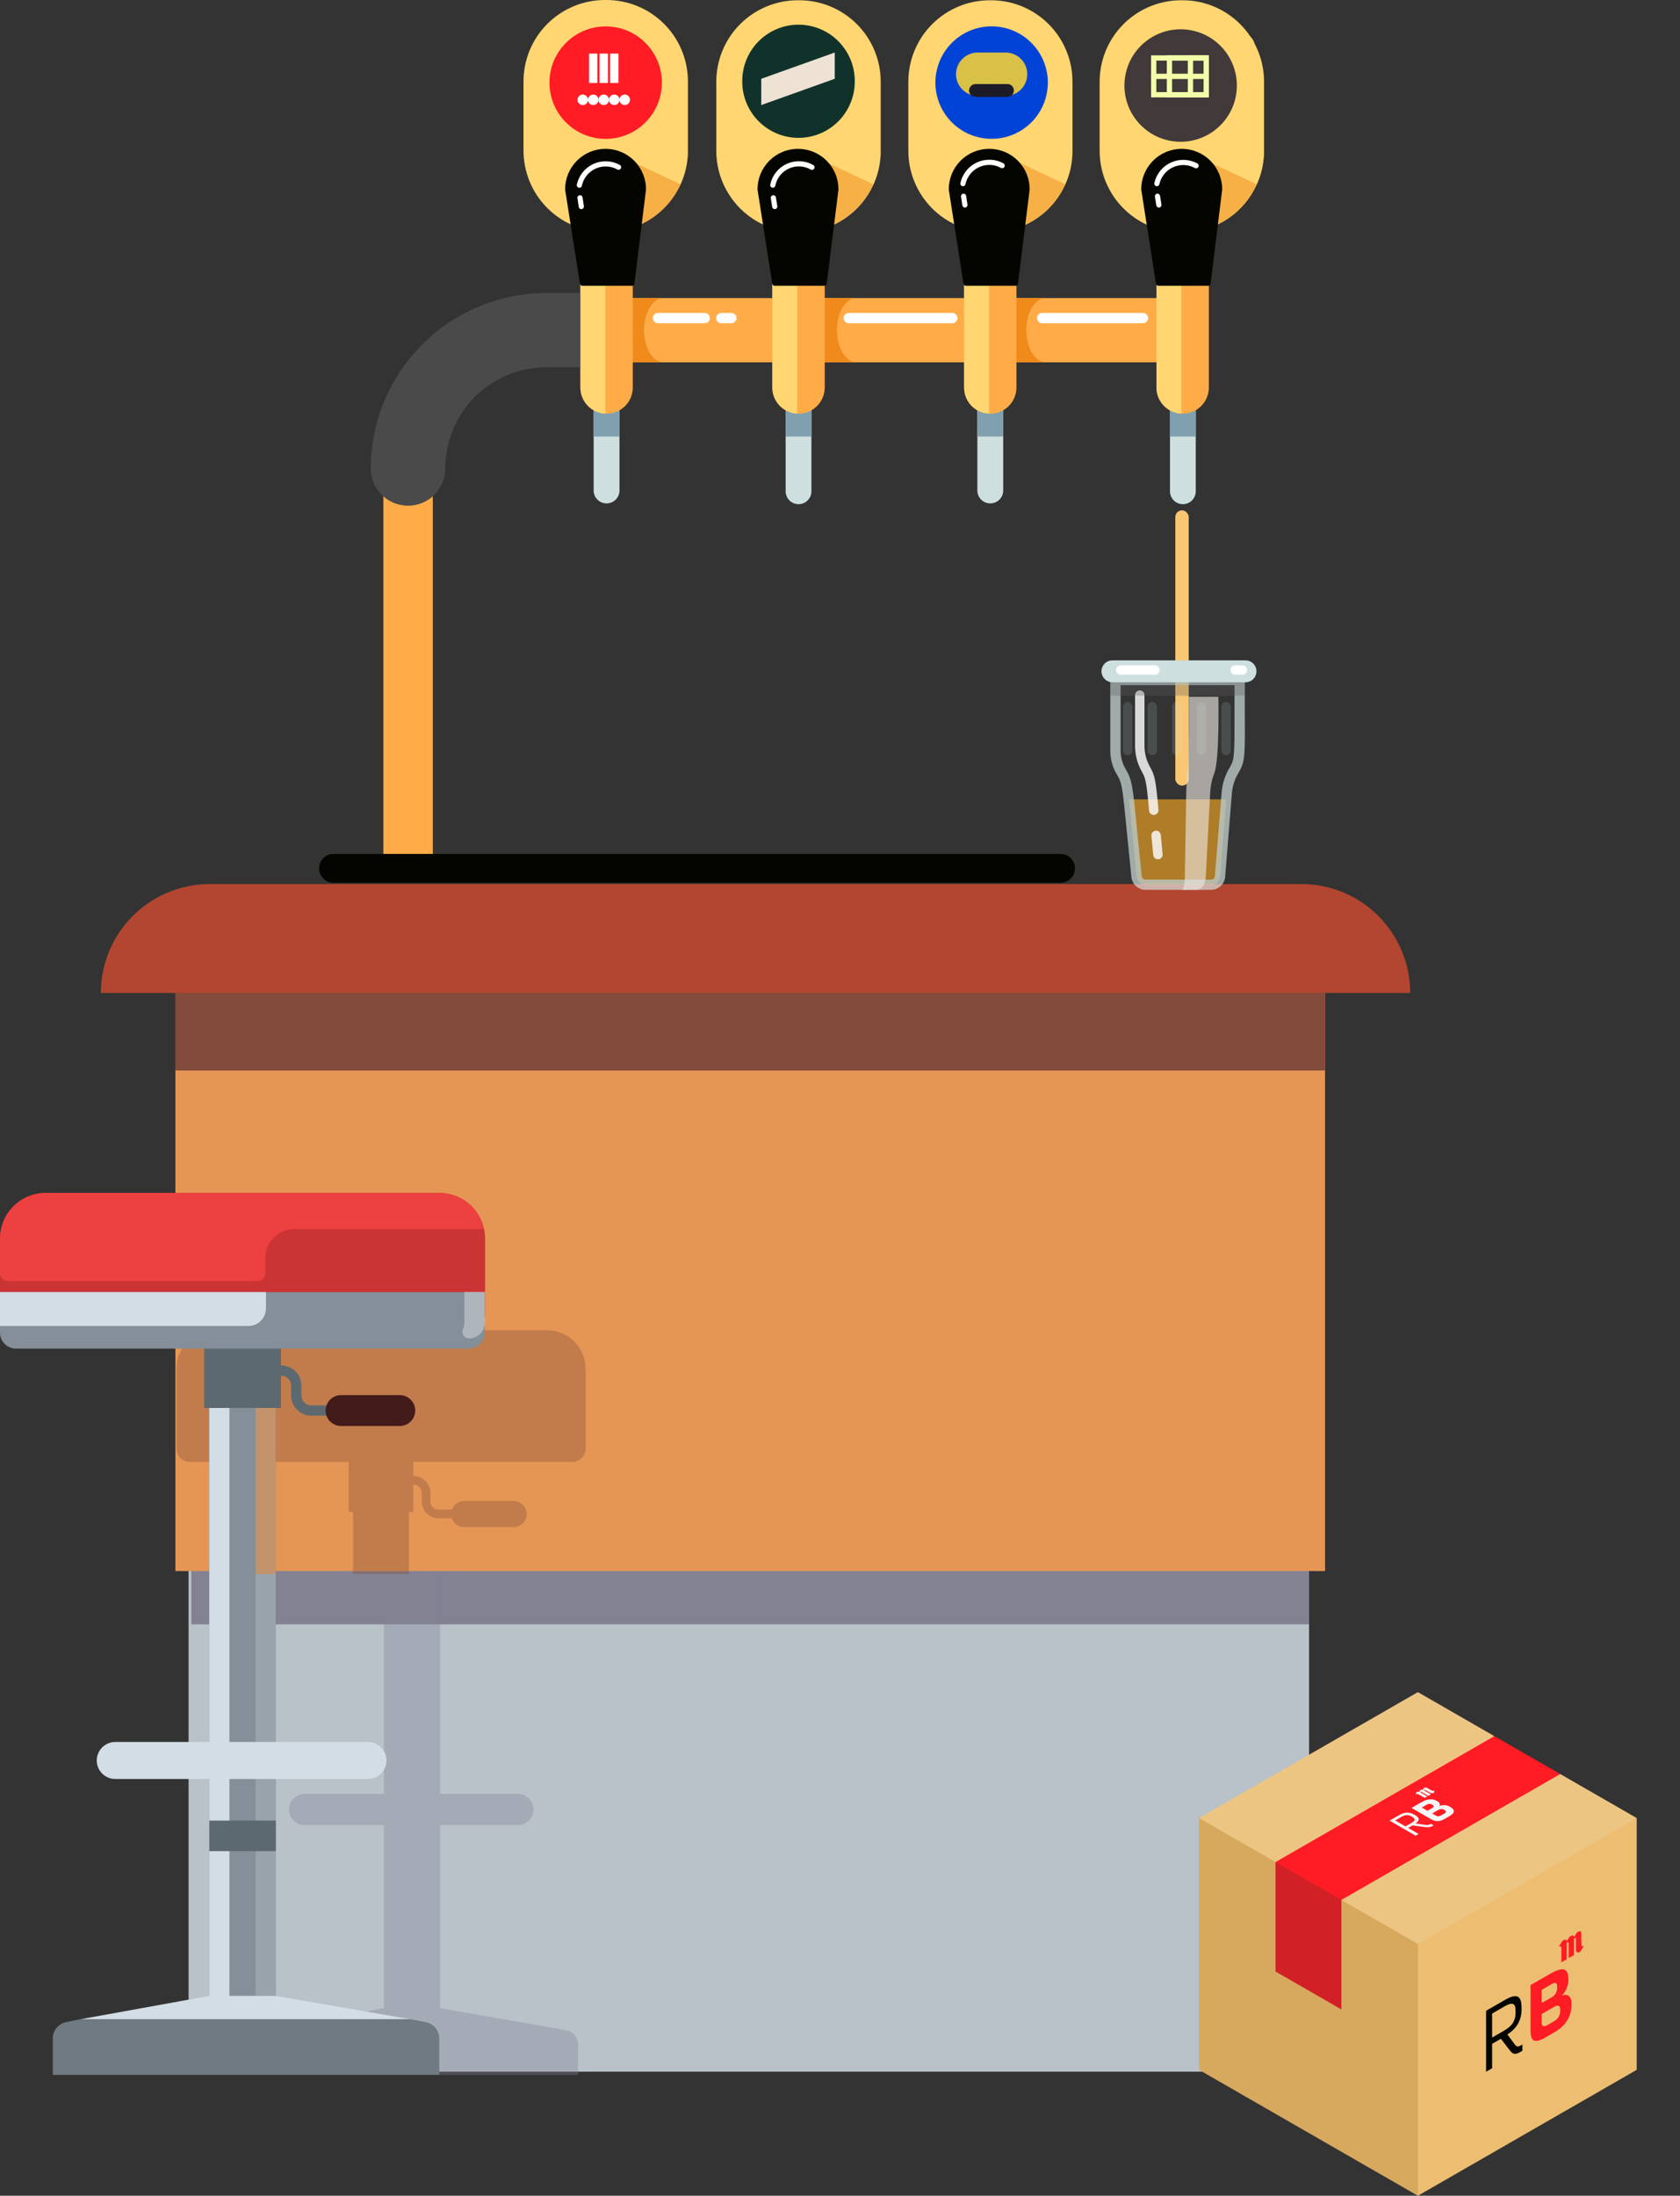
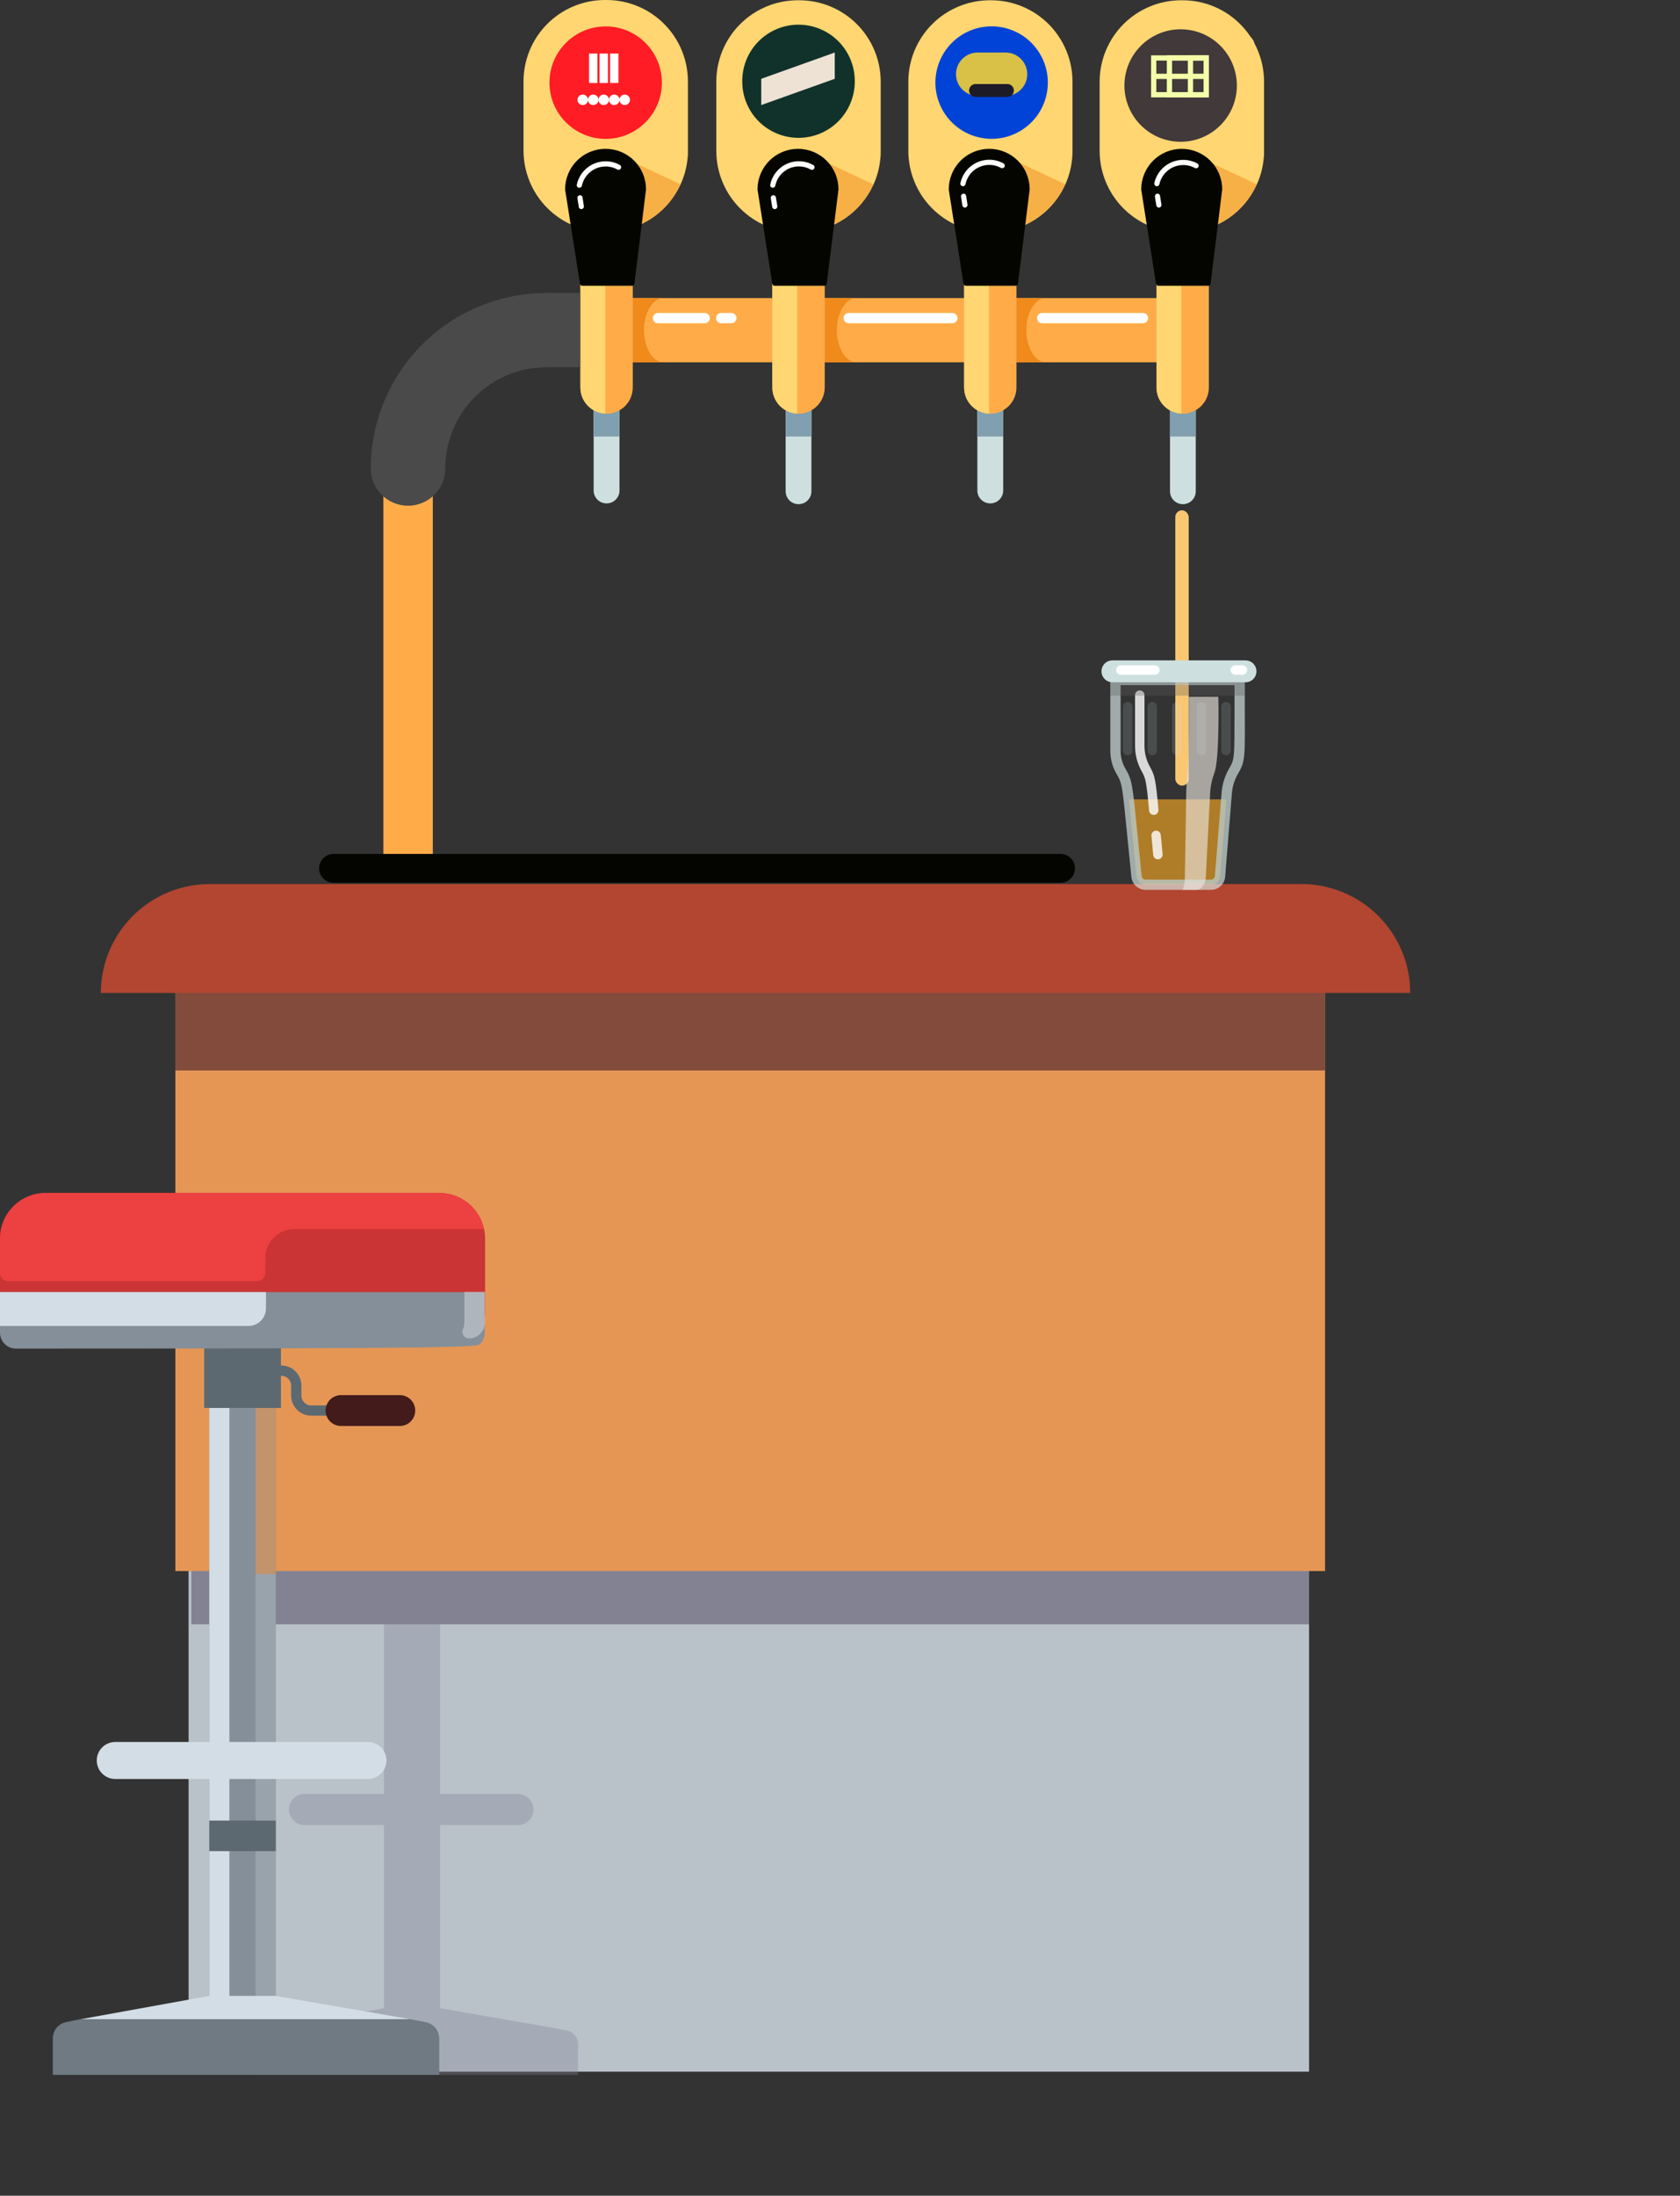
<svg xmlns="http://www.w3.org/2000/svg" width="160" height="209" viewBox="0 0 160 209" fill="none">
  <rect x="0" y="0" width="160" height="209" fill="#333333" stroke="none" />
  <path d="M100.246 5.652H97.204" stroke="#FF9F36" stroke-width="0.978" stroke-miterlimit="10" stroke-linecap="round" />
  <path d="M99.597 4.375C99.779 4.06 100.058 3.7 99.785 3.229C99.602 2.915 99.43 2.494 98.882 2.494C98.522 2.494 98.071 2.433 97.797 2.905C97.615 3.219 97.341 3.579 97.61 4.05C97.792 4.365 97.97 4.785 98.512 4.785C98.877 4.785 99.328 4.846 99.597 4.375Z" fill="#FF9F36" />
  <path d="M113.882 4.273C113.882 5.11 115.134 5.794 116.68 5.794C118.226 5.794 119.473 5.115 119.473 4.273C119.473 3.432 118.221 2.753 116.68 2.753C115.139 2.753 113.882 3.432 113.882 4.273Z" fill="#FFD671" />
  <path opacity="0.79" d="M117.314 4.273H116.062" stroke="#CB3434" stroke-width="0.897" stroke-miterlimit="10" stroke-linecap="round" />
  <path d="M65.517 7.776V14.366C65.517 14.62 65.517 14.873 65.481 15.101C65.295 16.953 64.449 18.677 63.098 19.957C61.747 21.238 59.98 21.99 58.121 22.076C57.994 22.076 57.878 22.076 57.751 22.076H57.614C56.595 22.077 55.587 21.877 54.645 21.487C53.704 21.098 52.849 20.526 52.128 19.806C51.408 19.086 50.837 18.231 50.447 17.289C50.058 16.348 49.858 15.339 49.858 14.32V7.776C49.855 6.756 50.053 5.745 50.441 4.801C50.83 3.857 51.401 3 52.121 2.277C52.842 1.555 53.698 0.982 54.641 0.591C55.583 0.2 56.594 -0.001 57.614 1.68505e-06H57.761C58.781 -1.80156e-06 59.791 0.201 60.734 0.592C61.676 0.983 62.532 1.556 63.252 2.279C63.973 3.001 64.544 3.859 64.932 4.802C65.321 5.745 65.52 6.756 65.517 7.776Z" fill="#FFD671" />
  <path d="M61.468 11.65C63.559 9.56 63.559 6.171 61.468 4.08C59.377 1.99 55.988 1.99 53.898 4.08C51.807 6.171 51.807 9.56 53.898 11.65C55.988 13.741 59.377 13.741 61.468 11.65Z" fill="#FF1C24" />
  <path d="M64.817 17.544C64.227 18.844 63.289 19.954 62.108 20.754C60.926 21.554 59.546 22.012 58.121 22.076V14.412L64.817 17.544Z" fill="#EF8A1B" fill-opacity="0.5" />
  <path d="M120.386 7.776V14.366C120.386 14.62 120.386 14.873 120.35 15.101C120.27 15.959 120.046 16.797 119.686 17.58C119.099 18.878 118.164 19.988 116.985 20.788C115.805 21.588 114.428 22.046 113.005 22.112C112.878 22.112 112.757 22.112 112.635 22.112H112.488C111.469 22.113 110.46 21.912 109.518 21.523C108.577 21.133 107.721 20.562 107 19.842C106.28 19.122 105.708 18.267 105.318 17.325C104.928 16.384 104.727 15.375 104.727 14.356V7.776C104.728 6.758 104.929 5.749 105.319 4.809C105.71 3.868 106.281 3.013 107.002 2.293C107.723 1.574 108.578 1.003 109.519 0.614C110.461 0.225 111.469 0.025 112.488 0.025H112.635C114.69 0.027 116.661 0.844 118.114 2.297C119.567 3.75 120.384 5.721 120.386 7.776Z" fill="#FFD671" />
  <path d="M119.686 17.544C119.099 18.843 118.164 19.953 116.985 20.753C115.806 21.552 114.428 22.011 113.005 22.076V14.412L119.686 17.544Z" fill="#EF8A1B" fill-opacity="0.5" />
  <path d="M102.142 7.776V14.366C102.146 16.353 101.385 18.266 100.018 19.708C98.65 21.149 96.781 22.01 94.796 22.112H94.391H94.234C92.178 22.104 90.209 21.28 88.76 19.82C87.312 18.361 86.502 16.387 86.508 14.331V7.776C86.51 5.721 87.327 3.75 88.78 2.297C90.233 0.844 92.204 0.027 94.259 0.025H94.416C96.467 0.033 98.431 0.853 99.879 2.306C101.327 3.758 102.14 5.725 102.142 7.776Z" fill="#FFD671" />
  <path d="M101.452 17.539C100.867 18.836 99.937 19.948 98.763 20.752C97.589 21.557 96.217 22.023 94.796 22.102V14.412L101.452 17.539Z" fill="#EF8A1B" fill-opacity="0.5" />
  <path d="M58.998 35.864V46.763C58.978 47.076 58.84 47.369 58.611 47.583C58.383 47.797 58.082 47.916 57.769 47.916C57.456 47.916 57.154 47.797 56.926 47.583C56.698 47.369 56.559 47.076 56.539 46.763V35.864H58.998Z" fill="#CDE0DF" />
  <path d="M77.277 35.864V46.763C77.277 47.089 77.148 47.401 76.918 47.631C76.688 47.861 76.376 47.99 76.051 47.99C75.725 47.99 75.413 47.861 75.183 47.631C74.953 47.401 74.824 47.089 74.824 46.763V35.864H77.277Z" fill="#CDE0DF" />
  <path d="M58.998 35.864H56.539V41.552H58.998V35.864Z" fill="#809FAF" />
  <path d="M77.278 35.864H74.824V41.552H77.278V35.864Z" fill="#809FAF" />
  <path d="M95.542 35.864V46.763C95.522 47.076 95.383 47.369 95.155 47.583C94.927 47.797 94.625 47.916 94.312 47.916C93.999 47.916 93.698 47.797 93.47 47.583C93.241 47.369 93.103 47.076 93.083 46.763V35.864H95.542Z" fill="#CDE0DF" />
  <path d="M112.468 28.372H52.033V34.486H112.468V28.372Z" fill="#FFAC48" />
  <path d="M67.119 30.278H62.668" stroke="white" stroke-width="0.978" stroke-linecap="round" stroke-linejoin="round" />
  <path d="M69.653 30.278H68.69" stroke="white" stroke-width="0.978" stroke-linecap="round" stroke-linejoin="round" />
  <path d="M90.696 30.278H80.831" stroke="white" stroke-width="0.978" stroke-linecap="round" stroke-linejoin="round" />
  <path d="M108.853 30.278H99.252" stroke="white" stroke-width="0.978" stroke-linecap="round" stroke-linejoin="round" />
  <path d="M52.038 29.067V33.781C49.171 33.784 46.421 34.924 44.393 36.951C42.365 38.978 41.224 41.726 41.22 44.594V83.383H36.511V44.599C36.514 40.481 38.15 36.533 41.061 33.621C43.972 30.709 47.92 29.071 52.038 29.067Z" fill="#FFAC48" />
  <path d="M99.597 34.481H94.802V28.372H99.597C98.583 28.372 97.747 29.741 97.747 31.414C97.747 33.087 98.578 34.481 99.597 34.481Z" fill="#EF8A1B" />
  <path d="M81.556 34.481H76.76V28.372H81.556C80.542 28.372 79.705 29.741 79.705 31.414C79.705 33.087 80.532 34.481 81.556 34.481Z" fill="#EF8A1B" />
  <path d="M63.19 34.481H58.39V28.372H63.19C62.176 28.372 61.335 29.741 61.335 31.414C61.335 33.087 62.141 34.481 63.19 34.481Z" fill="#EF8A1B" />
  <path d="M57.771 39.377C57.11 39.377 56.475 39.115 56.008 38.647C55.54 38.179 55.277 37.545 55.277 36.883V19.253H60.265V36.883C60.265 37.211 60.201 37.535 60.075 37.838C59.95 38.14 59.766 38.415 59.535 38.647C59.303 38.879 59.028 39.062 58.726 39.188C58.423 39.313 58.099 39.377 57.771 39.377Z" fill="#FFAC48" />
  <path d="M76.051 39.377C75.389 39.377 74.755 39.115 74.287 38.647C73.819 38.179 73.556 37.545 73.556 36.883V19.253H78.545V36.883C78.545 37.545 78.282 38.179 77.814 38.647C77.346 39.115 76.712 39.377 76.051 39.377Z" fill="#FFAC48" />
  <path d="M95.542 35.864H93.083V41.552H95.542V35.864Z" fill="#809FAF" />
  <path d="M96.804 19.248V36.883C96.804 37.545 96.541 38.179 96.073 38.647C95.606 39.115 94.971 39.377 94.31 39.377H94.188C93.549 39.347 92.946 39.072 92.505 38.608C92.064 38.144 91.819 37.528 91.821 36.888V19.248H96.804Z" fill="#FFAC48" />
  <path d="M51.871 34.952H57.021V27.881H51.871V34.952Z" fill="#4A4A4A" />
  <path d="M38.858 48.137C39.799 48.137 40.702 47.763 41.367 47.098C42.033 46.432 42.406 45.53 42.406 44.589C42.406 42.034 43.421 39.584 45.227 37.778C47.034 35.972 49.483 34.957 52.038 34.957C52.918 34.875 53.737 34.468 54.332 33.814C54.928 33.161 55.258 32.308 55.258 31.424C55.258 30.54 54.928 29.687 54.332 29.034C53.737 28.38 52.918 27.972 52.038 27.891C47.606 27.891 43.355 29.65 40.218 32.781C37.082 35.913 35.316 40.161 35.31 44.594C35.311 45.534 35.685 46.435 36.351 47.099C37.016 47.764 37.918 48.137 38.858 48.137Z" fill="#4A4A4A" />
  <path d="M31.761 81.279H101.006C101.371 81.279 101.72 81.424 101.978 81.682C102.235 81.939 102.38 82.289 102.38 82.653C102.379 83.017 102.234 83.366 101.976 83.623C101.719 83.88 101.37 84.025 101.006 84.027H31.761C31.397 84.027 31.047 83.882 30.79 83.624C30.532 83.367 30.387 83.017 30.387 82.653C30.387 82.289 30.532 81.939 30.79 81.682C31.047 81.424 31.397 81.279 31.761 81.279Z" fill="#050500" />
  <path d="M113.882 35.864V46.763C113.882 46.924 113.85 47.084 113.789 47.233C113.727 47.382 113.637 47.517 113.523 47.631C113.409 47.745 113.274 47.835 113.125 47.897C112.976 47.958 112.816 47.99 112.655 47.99C112.494 47.99 112.335 47.958 112.186 47.897C112.037 47.835 111.902 47.745 111.788 47.631C111.674 47.517 111.583 47.382 111.522 47.233C111.46 47.084 111.428 46.924 111.428 46.763V35.864H113.882Z" fill="#CDE0DF" />
  <path d="M113.862 35.864H111.408V41.552H113.862V35.864Z" fill="#809FAF" />
  <path d="M112.635 39.377C111.973 39.377 111.339 39.115 110.871 38.647C110.404 38.179 110.141 37.545 110.141 36.883V19.253H115.129V36.883C115.129 37.545 114.866 38.179 114.398 38.647C113.931 39.115 113.296 39.377 112.635 39.377Z" fill="#FFAC48" />
  <path d="M94.188 22.593V39.372C93.549 39.342 92.946 39.067 92.505 38.603C92.064 38.139 91.819 37.523 91.821 36.883V22.593H94.188Z" fill="#FFD671" />
  <path d="M75.924 22.593V39.372C75.285 39.341 74.683 39.065 74.242 38.602C73.801 38.138 73.556 37.523 73.556 36.883V22.593H75.924Z" fill="#FFD671" />
  <path d="M57.644 22.593V39.372C57.005 39.342 56.402 39.067 55.961 38.603C55.52 38.139 55.275 37.523 55.277 36.883V22.593H57.644Z" fill="#FFD671" />
  <path d="M112.508 22.593V39.372C111.869 39.341 111.267 39.065 110.826 38.602C110.386 38.138 110.14 37.523 110.141 36.883V22.593H112.508Z" fill="#FFD671" />
  <path d="M60.179 26.958H55.475L54.066 18.021C54.065 17.547 54.158 17.077 54.339 16.639C54.52 16.201 54.786 15.803 55.121 15.467C55.456 15.132 55.855 14.866 56.293 14.685C56.731 14.504 57.201 14.411 57.675 14.412C58.148 14.412 58.618 14.505 59.055 14.687C59.493 14.868 59.89 15.134 60.225 15.469C60.56 15.804 60.825 16.202 61.006 16.64C61.187 17.078 61.28 17.547 61.279 18.021L60.179 26.958Z" fill="#050500" stroke="#050500" stroke-width="0.492" stroke-linejoin="round" />
  <path d="M83.877 7.776V14.366C83.877 14.62 83.877 14.873 83.842 15.101C83.764 15.963 83.539 16.804 83.178 17.59C82.588 18.886 81.652 19.993 80.473 20.791C79.295 21.589 77.919 22.046 76.497 22.112C76.37 22.112 76.248 22.112 76.127 22.112H75.98C74.961 22.113 73.952 21.912 73.01 21.523C72.069 21.133 71.213 20.562 70.492 19.842C69.771 19.122 69.2 18.267 68.81 17.325C68.419 16.384 68.219 15.375 68.219 14.356V7.776C68.219 6.758 68.421 5.749 68.811 4.809C69.201 3.868 69.773 3.013 70.494 2.293C71.215 1.574 72.07 1.003 73.011 0.614C73.953 0.225 74.961 0.025 75.98 0.025H76.127C78.182 0.027 80.153 0.844 81.606 2.297C83.059 3.75 83.876 5.721 83.877 7.776Z" fill="#FFD671" />
  <path d="M83.178 17.555C82.588 18.85 81.652 19.958 80.473 20.755C79.295 21.553 77.919 22.01 76.497 22.076V14.412L83.178 17.555Z" fill="#EF8A1B" fill-opacity="0.5" />
  <path d="M81.404 7.872V7.928C81.361 9.32 80.778 10.641 79.778 11.61C78.778 12.579 77.441 13.121 76.048 13.121C74.656 13.121 73.318 12.579 72.318 11.61C71.318 10.641 70.735 9.32 70.693 7.928V7.872C70.671 7.155 70.793 6.441 71.052 5.772C71.311 5.103 71.702 4.493 72.202 3.978C72.701 3.462 73.299 3.053 73.96 2.773C74.621 2.494 75.331 2.349 76.048 2.349C76.766 2.349 77.476 2.494 78.137 2.773C78.797 3.053 79.395 3.462 79.895 3.978C80.394 4.493 80.785 5.103 81.044 5.772C81.304 6.441 81.426 7.155 81.404 7.872Z" fill="#11322B" />
  <path d="M78.494 26.958H73.79L72.391 18.021C72.391 17.064 72.771 16.146 73.448 15.469C74.125 14.792 75.043 14.412 76 14.412C76.957 14.412 77.875 14.792 78.552 15.469C79.229 16.146 79.609 17.064 79.609 18.021L78.494 26.958Z" fill="#050500" stroke="#050500" stroke-width="0.492" stroke-linejoin="round" />
  <path d="M96.707 26.958H92.003L90.604 18.021C90.604 17.547 90.697 17.077 90.878 16.639C91.059 16.201 91.325 15.803 91.66 15.467C91.995 15.132 92.393 14.866 92.832 14.685C93.27 14.504 93.739 14.411 94.213 14.412C94.687 14.412 95.156 14.505 95.594 14.687C96.032 14.868 96.429 15.134 96.764 15.469C97.099 15.804 97.364 16.202 97.545 16.64C97.726 17.078 97.818 17.547 97.818 18.021L96.707 26.958Z" fill="#050500" stroke="#050500" stroke-width="0.492" stroke-linejoin="round" />
  <path d="M115.053 26.958H110.334L108.934 18.021C108.934 17.064 109.315 16.146 109.992 15.469C110.668 14.792 111.586 14.412 112.544 14.412C113.501 14.412 114.419 14.792 115.096 15.469C115.773 16.146 116.153 17.064 116.153 18.021L115.053 26.958Z" fill="#050500" stroke="#050500" stroke-width="0.492" stroke-linejoin="round" />
  <path d="M91.709 17.479C91.832 16.905 92.148 16.391 92.603 16.022C93.059 15.653 93.627 15.452 94.213 15.451C94.644 15.449 95.068 15.557 95.445 15.765" stroke="white" stroke-width="0.492" stroke-linecap="round" stroke-linejoin="round" />
  <path d="M91.897 19.511L91.77 18.68" stroke="white" stroke-width="0.492" stroke-linecap="round" stroke-linejoin="round" />
  <path d="M110.176 17.479C110.262 17.089 110.437 16.725 110.688 16.415C110.939 16.105 111.258 15.857 111.621 15.692C111.984 15.527 112.381 15.448 112.779 15.463C113.178 15.477 113.567 15.584 113.917 15.775" stroke="white" stroke-width="0.492" stroke-linecap="round" stroke-linejoin="round" />
  <path d="M110.369 19.511L110.237 18.68" stroke="white" stroke-width="0.492" stroke-linecap="round" stroke-linejoin="round" />
  <path d="M73.597 17.625C73.676 17.233 73.847 16.864 74.097 16.55C74.346 16.237 74.666 15.986 75.03 15.82C75.395 15.654 75.794 15.576 76.194 15.594C76.594 15.612 76.985 15.724 77.333 15.922" stroke="white" stroke-width="0.492" stroke-linecap="round" stroke-linejoin="round" />
  <path d="M73.785 19.658L73.653 18.827" stroke="white" stroke-width="0.492" stroke-linecap="round" stroke-linejoin="round" />
  <path d="M55.176 17.626C55.298 17.052 55.614 16.538 56.07 16.169C56.525 15.8 57.094 15.599 57.68 15.598C58.111 15.598 58.535 15.708 58.912 15.917" stroke="white" stroke-width="0.492" stroke-linecap="round" stroke-linejoin="round" />
  <path d="M55.363 19.658L55.237 18.827" stroke="white" stroke-width="0.492" stroke-linecap="round" stroke-linejoin="round" />
  <path d="M56 9.5C56 9.599 56.029 9.696 56.084 9.778C56.139 9.86 56.217 9.924 56.309 9.962C56.4 10 56.501 10.01 56.597 9.99C56.694 9.971 56.784 9.923 56.854 9.854C56.923 9.784 56.971 9.695 56.99 9.598C57.01 9.501 57 9.4 56.962 9.309C56.924 9.217 56.86 9.139 56.778 9.084C56.696 9.029 56.599 9 56.5 9C56.367 9 56.24 9.053 56.146 9.146C56.053 9.24 56 9.367 56 9.5Z" fill="white" />
  <path d="M55 9.5C55 9.599 55.029 9.696 55.084 9.778C55.139 9.86 55.217 9.924 55.309 9.962C55.4 10 55.501 10.01 55.597 9.99C55.694 9.971 55.784 9.923 55.854 9.854C55.923 9.784 55.971 9.695 55.99 9.598C56.01 9.501 56 9.4 55.962 9.309C55.924 9.217 55.86 9.139 55.778 9.084C55.696 9.029 55.599 9 55.5 9C55.367 9 55.24 9.053 55.146 9.146C55.053 9.24 55 9.367 55 9.5Z" fill="white" />
  <path d="M57 9.5C57 9.599 57.029 9.696 57.084 9.778C57.139 9.86 57.217 9.924 57.309 9.962C57.4 10 57.501 10.01 57.597 9.99C57.694 9.971 57.784 9.923 57.854 9.854C57.923 9.784 57.971 9.695 57.99 9.598C58.01 9.501 58 9.4 57.962 9.309C57.924 9.217 57.86 9.139 57.778 9.084C57.696 9.029 57.599 9 57.5 9C57.367 9 57.24 9.053 57.146 9.146C57.053 9.24 57 9.367 57 9.5Z" fill="white" />
  <path d="M58 9.5C58 9.599 58.029 9.696 58.084 9.778C58.139 9.86 58.217 9.924 58.309 9.962C58.4 10 58.501 10.01 58.597 9.99C58.694 9.971 58.784 9.923 58.854 9.854C58.923 9.784 58.971 9.695 58.99 9.598C59.01 9.501 59 9.4 58.962 9.309C58.924 9.217 58.86 9.139 58.778 9.084C58.696 9.029 58.599 9 58.5 9C58.367 9 58.24 9.053 58.146 9.146C58.053 9.24 58 9.367 58 9.5Z" fill="white" />
  <path d="M59 9.5C59 9.599 59.029 9.696 59.084 9.778C59.139 9.86 59.217 9.924 59.309 9.962C59.4 10 59.501 10.01 59.597 9.99C59.694 9.971 59.784 9.923 59.854 9.854C59.923 9.784 59.971 9.695 59.99 9.598C60.01 9.501 60 9.4 59.962 9.309C59.924 9.217 59.86 9.139 59.778 9.084C59.696 9.029 59.599 9 59.5 9C59.367 9 59.24 9.053 59.146 9.146C59.053 9.24 59 9.367 59 9.5Z" fill="white" />
  <path d="M61.578 7.624C61.542 8.633 61.115 9.588 60.389 10.289C59.662 10.99 58.692 11.382 57.682 11.382C56.673 11.382 55.703 10.99 54.976 10.289C54.249 9.588 53.823 8.633 53.787 7.624" stroke="#FF1C24" stroke-width="0.492" stroke-linecap="round" stroke-linejoin="round" />
  <path d="M117.726 8.999C118.199 6.081 116.218 3.331 113.299 2.858C110.381 2.384 107.631 4.366 107.158 7.284C106.684 10.202 108.666 12.952 111.584 13.425C114.502 13.899 117.252 11.918 117.726 8.999Z" fill="#41393A" />
  <rect x="109.877" y="5.518" width="5" height="3.5" stroke="#F3FFA8" stroke-width="0.5" />
  <path d="M109.627 7.268H115.127" stroke="#F3FFA8" stroke-width="0.5" />
  <rect x="111.377" y="5.518" width="3.5" height="3.5" stroke="#F3FFA8" stroke-width="0.5" />
  <rect x="113.377" y="5.518" width="1.5" height="3.5" stroke="#F3FFA8" stroke-width="0.5" />
  <path d="M17.961 197.191H124.674V87.697L23.297 92.257C15.976 92.257 17.959 90.62 17.959 96.173L17.961 197.191Z" fill="#B9C1C9" />
  <path d="M124.674 139.909H18.221V154.61H124.674V139.909Z" fill="#828293" />
  <path d="M126.195 92.766H16.701V149.541H126.195V92.766Z" fill="#E59655" />
  <path d="M16.701 92.766V101.891H126.195V92.766H16.701Z" fill="#824B3B" />
  <path d="M9.604 94.515H134.306C134.307 93.153 134.04 91.805 133.519 90.546C132.999 89.288 132.235 88.145 131.272 87.182C130.31 86.219 129.166 85.455 127.908 84.935C126.65 84.414 125.301 84.147 123.939 84.148H19.97C17.221 84.15 14.585 85.242 12.642 87.186C10.698 89.13 9.605 91.766 9.604 94.515Z" fill="#B24630" />
  <path opacity="0.35" d="M23.987 194.576V197.495H55.056V194.586C55.055 194.275 54.947 193.973 54.749 193.733C54.551 193.493 54.277 193.329 53.972 193.268L52.709 193.024L41.912 191.149V173.721H49.323C49.717 173.721 50.095 173.564 50.373 173.286C50.652 173.007 50.809 172.63 50.809 172.236C50.809 171.842 50.652 171.464 50.373 171.185C50.095 170.907 49.717 170.75 49.323 170.75H41.912V149.825H36.564V170.75H29.006C28.612 170.75 28.234 170.907 27.956 171.185C27.677 171.464 27.521 171.842 27.521 172.236C27.521 172.63 27.677 173.007 27.956 173.286C28.234 173.564 28.612 173.721 29.006 173.721H36.564V191.149L26.243 193.024L25.057 193.263C24.755 193.325 24.483 193.489 24.288 193.728C24.093 193.968 23.987 194.267 23.987 194.576Z" fill="#828293" />
-   <path opacity="0.35" d="M16.804 130.308V137.861C16.804 138.032 16.837 138.2 16.901 138.358C16.966 138.515 17.061 138.658 17.181 138.779C17.301 138.899 17.444 138.995 17.601 139.06C17.758 139.126 17.927 139.159 18.097 139.159H33.213V143.914H33.624V149.825H38.952V143.914H39.367V141.319C39.578 141.319 39.781 141.403 39.93 141.552C40.079 141.701 40.163 141.903 40.163 142.115V142.9C40.163 143.113 40.204 143.324 40.285 143.521C40.366 143.717 40.485 143.896 40.635 144.047C40.785 144.198 40.964 144.317 41.16 144.399C41.357 144.48 41.568 144.522 41.78 144.522H43.032C43.118 144.764 43.276 144.973 43.484 145.122C43.693 145.271 43.942 145.352 44.198 145.354H48.923C49.252 145.354 49.568 145.223 49.801 144.99C50.034 144.757 50.165 144.441 50.165 144.112C50.165 143.782 50.034 143.467 49.801 143.234C49.568 143.001 49.252 142.87 48.923 142.87H44.198C43.943 142.871 43.693 142.951 43.484 143.099C43.276 143.246 43.118 143.455 43.032 143.696H41.78C41.676 143.695 41.574 143.674 41.478 143.634C41.382 143.594 41.295 143.535 41.222 143.461C41.15 143.387 41.092 143.299 41.053 143.203C41.014 143.107 40.994 143.004 40.995 142.9V142.115C40.995 141.901 40.953 141.689 40.872 141.492C40.79 141.294 40.67 141.115 40.519 140.964C40.368 140.813 40.188 140.694 39.99 140.613C39.793 140.532 39.581 140.491 39.367 140.492V139.149H54.484C54.654 139.149 54.822 139.115 54.98 139.05C55.137 138.985 55.279 138.889 55.399 138.769C55.52 138.648 55.615 138.505 55.679 138.348C55.744 138.19 55.777 138.022 55.776 137.851V130.298C55.777 130.038 55.75 129.778 55.695 129.523C55.521 128.705 55.072 127.971 54.425 127.443C53.776 126.915 52.968 126.624 52.132 126.618H20.474C19.991 126.618 19.512 126.714 19.065 126.899C18.619 127.085 18.213 127.357 17.872 127.7C17.531 128.043 17.261 128.45 17.078 128.898C16.895 129.345 16.802 129.825 16.804 130.308Z" fill="#824B3B" />
  <path d="M24.145 130.46H26.786C27.165 130.46 27.528 130.611 27.796 130.879C28.064 131.147 28.215 131.511 28.215 131.89V132.833C28.215 133.212 28.366 133.576 28.634 133.844C28.902 134.112 29.265 134.262 29.645 134.262H32.504" stroke="#5D6970" stroke-width="0.978" stroke-miterlimit="10" />
  <path d="M32.478 134.262H38.075" stroke="#441B1B" stroke-width="2.94" stroke-miterlimit="10" stroke-linecap="round" />
  <path d="M26.268 126.501H19.932V194.672H26.268V126.501Z" fill="#848F99" />
  <path d="M21.848 126.501H19.932V194.672H21.848V126.501Z" fill="#D3DDE5" />
  <path opacity="0.65" d="M26.258 126.501H24.342V149.825H26.258V126.501Z" fill="#E59655" />
  <path opacity="0.26" d="M26.258 149.825H24.342V194.667H26.258V149.825Z" fill="#D3DDE5" />
  <path d="M26.268 127.703H19.932V133.527H26.268V127.703Z" fill="#5D6970" stroke="#5D6970" stroke-width="0.978" stroke-miterlimit="10" />
  <path d="M5.029 194.038V197.495H41.836V194.038C41.836 193.67 41.708 193.313 41.474 193.028C41.24 192.743 40.915 192.548 40.553 192.477L39.033 192.183H7.7L6.291 192.472C5.932 192.547 5.61 192.744 5.38 193.029C5.15 193.315 5.026 193.671 5.029 194.038Z" fill="#6F7A82" />
  <path d="M10.975 169.331H35.043C35.511 169.331 35.96 169.145 36.291 168.814C36.621 168.483 36.807 168.035 36.807 167.567C36.806 167.1 36.62 166.652 36.289 166.323C35.958 165.993 35.51 165.808 35.043 165.808H10.975C10.744 165.808 10.515 165.853 10.302 165.942C10.088 166.03 9.894 166.16 9.731 166.323C9.568 166.486 9.438 166.68 9.35 166.894C9.261 167.107 9.216 167.336 9.216 167.567C9.215 167.798 9.26 168.028 9.348 168.242C9.436 168.456 9.566 168.65 9.729 168.814C9.893 168.978 10.087 169.108 10.3 169.197C10.514 169.285 10.743 169.331 10.975 169.331Z" fill="#D3DDE5" />
  <path d="M7.7 192.193H39.053L26.268 189.978H19.932L7.7 192.193Z" fill="#D3DDE5" />
  <path d="M26.268 173.29H19.932V176.2H26.268V173.29Z" fill="#5D6970" />
  <path d="M0 117.899V125.315H46.2V117.899C46.2 117.59 46.166 117.283 46.099 116.982C45.891 116.009 45.356 115.138 44.583 114.514C43.809 113.889 42.845 113.549 41.851 113.55H4.339C3.187 113.552 2.084 114.012 1.27 114.827C0.457 115.643 -3.12909e-06 116.747 0 117.899Z" fill="#CB3434" />
  <path d="M4.349 113.55H41.861C42.854 113.551 43.817 113.893 44.588 114.519C45.359 115.144 45.893 116.015 46.099 116.987H28.007C27.279 116.991 26.583 117.282 26.069 117.798C25.555 118.313 25.266 119.011 25.265 119.739V121.179C25.265 121.279 25.245 121.379 25.206 121.472C25.168 121.565 25.112 121.649 25.041 121.72C24.97 121.791 24.885 121.848 24.792 121.886C24.699 121.924 24.6 121.944 24.499 121.944H0.765C0.562 121.944 0.368 121.864 0.224 121.72C0.081 121.577 0 121.382 0 121.179V117.899C0 116.746 0.458 115.639 1.274 114.824C2.09 114.008 3.196 113.55 4.349 113.55Z" fill="#ED4040" />
-   <path d="M0 122.989V126.846C0 127.25 0.16 127.636 0.445 127.922C0.731 128.207 1.117 128.367 1.521 128.367H44.649C45.053 128.367 45.44 128.207 45.725 127.922C46.01 127.636 46.17 127.25 46.17 126.846V122.989H0Z" fill="#848F99" />
+   <path d="M0 122.989V126.846C0 127.25 0.16 127.636 0.445 127.922C0.731 128.207 1.117 128.367 1.521 128.367C45.053 128.367 45.44 128.207 45.725 127.922C46.01 127.636 46.17 127.25 46.17 126.846V122.989H0Z" fill="#848F99" />
  <path d="M0 122.988V126.212H23.658C24.102 126.212 24.527 126.036 24.841 125.723C25.154 125.409 25.331 124.983 25.331 124.54V122.988H0Z" fill="#D3DDE5" />
  <path opacity="0.34" d="M44.665 127.399C45.068 127.399 45.455 127.239 45.74 126.953C46.025 126.668 46.185 126.281 46.185 125.878V122.963H44.224V125.878C44.222 126.094 44.177 126.308 44.092 126.507C44.047 126.602 44.028 126.708 44.035 126.813C44.043 126.919 44.076 127.021 44.133 127.11C44.191 127.199 44.269 127.272 44.362 127.322C44.455 127.373 44.559 127.399 44.665 127.399Z" fill="white" />
  <rect x="111.933" y="48.575" width="1.278" height="26.205" rx="0.639" fill="#F9C672" />
  <g opacity="0.8">
    <path opacity="0.8" d="M107.51 76.088C107.601 76.834 107.697 77.858 107.839 79.297C107.946 80.397 108.083 81.756 108.25 83.439C108.276 83.65 108.377 83.844 108.536 83.986C108.694 84.128 108.899 84.207 109.112 84.209H115.347C115.562 84.208 115.77 84.126 115.928 83.979C116.086 83.833 116.185 83.633 116.204 83.418L116.797 76.088H107.51Z" fill="#F5A623" />
    <path opacity="0.8" d="M106.734 65.215H117.572C117.572 65.757 117.572 66.264 117.572 66.736V67.8C117.572 72.074 117.572 72.271 117.101 73.082C116.671 73.794 116.413 74.596 116.346 75.424L115.702 83.388C115.695 83.481 115.653 83.569 115.584 83.632C115.516 83.695 115.425 83.729 115.332 83.728H109.097C109.006 83.728 108.918 83.695 108.85 83.634C108.783 83.573 108.74 83.489 108.732 83.398C108.559 81.72 108.427 80.357 108.316 79.262C107.855 74.547 107.809 74.263 107.191 73.179C106.885 72.661 106.724 72.071 106.724 71.47V65.215H106.734ZM105.746 64.232V71.475C105.745 72.253 105.953 73.017 106.349 73.686C106.998 74.775 106.856 74.796 107.753 83.489C107.789 83.821 107.946 84.127 108.194 84.349C108.442 84.572 108.763 84.695 109.097 84.696H115.332C115.671 84.698 115.999 84.572 116.249 84.343C116.499 84.113 116.653 83.797 116.68 83.459L117.324 75.49C117.38 74.808 117.596 74.148 117.952 73.564C118.622 72.408 118.571 72.043 118.551 66.721C118.551 66.097 118.551 65.403 118.551 64.632V64.232H105.756H105.746Z" fill="#DCEDEC" />
  </g>
  <g style="mix-blend-mode:multiply" opacity="0.8">
    <g style="mix-blend-mode:multiply" opacity="0.8">
      <path d="M112.569 84.696H113.973C114.424 84.696 114.805 84.159 114.84 83.459L115.251 75.49C115.285 74.831 115.422 74.181 115.656 73.564C116.163 72.226 116.036 66.32 116.036 66.32H113.228C113.228 66.32 113.269 72.236 113.106 73.564C113.03 74.203 112.986 74.846 112.975 75.49L112.843 83.459C112.833 84.159 112.716 84.696 112.569 84.696Z" fill="#EAE4DF" />
    </g>
  </g>
  <path opacity="0.81" d="M110.105 79.515C110.156 80.063 110.212 80.671 110.278 81.345" stroke="white" stroke-width="0.897" stroke-miterlimit="10" stroke-linecap="round" />
  <path opacity="0.81" d="M108.549 66.163V70.984C108.547 71.755 108.743 72.514 109.117 73.189C109.533 73.939 109.624 74.203 109.882 77.118" stroke="white" stroke-width="0.897" stroke-miterlimit="10" stroke-linecap="round" />
  <g style="mix-blend-mode:multiply" opacity="0.31">
    <path d="M105.756 64.156V66.214C105.82 66.219 105.884 66.219 105.949 66.214H118.561C118.561 65.59 118.561 64.896 118.561 64.125H105.949C105.884 64.13 105.819 64.14 105.756 64.156Z" fill="#5D5D5D" />
  </g>
  <path d="M105.949 64.941H118.622C118.759 64.941 118.894 64.914 119.02 64.862C119.147 64.809 119.262 64.732 119.358 64.635C119.455 64.538 119.531 64.423 119.583 64.296C119.635 64.17 119.661 64.034 119.661 63.897C119.661 63.761 119.634 63.625 119.582 63.499C119.529 63.373 119.453 63.259 119.356 63.162C119.26 63.066 119.145 62.989 119.019 62.937C118.893 62.885 118.758 62.858 118.622 62.858H105.949C105.812 62.857 105.676 62.884 105.549 62.935C105.423 62.987 105.308 63.064 105.211 63.16C105.114 63.257 105.037 63.372 104.984 63.498C104.931 63.625 104.904 63.76 104.904 63.897C104.904 64.174 105.014 64.44 105.21 64.635C105.406 64.831 105.672 64.941 105.949 64.941Z" fill="#CDE0DF" />
  <path d="M109.989 63.775H106.745" stroke="white" stroke-width="0.897" stroke-miterlimit="10" stroke-linecap="round" />
  <path d="M118.323 63.775H117.648" stroke="white" stroke-width="0.897" stroke-miterlimit="10" stroke-linecap="round" />
  <g opacity="0.39">
    <path opacity="0.39" d="M116.771 67.268V71.435" stroke="#CDE0DF" stroke-width="0.897" stroke-miterlimit="10" stroke-linecap="round" />
    <path opacity="0.39" d="M114.429 67.268V71.435" stroke="#CDE0DF" stroke-width="0.897" stroke-miterlimit="10" stroke-linecap="round" />
    <path opacity="0.39" d="M112.082 67.268V71.435" stroke="#CDE0DF" stroke-width="0.897" stroke-miterlimit="10" stroke-linecap="round" />
    <path opacity="0.39" d="M109.74 67.268V71.435" stroke="#CDE0DF" stroke-width="0.897" stroke-miterlimit="10" stroke-linecap="round" />
    <path opacity="0.39" d="M107.398 67.268V71.435" stroke="#CDE0DF" stroke-width="0.897" stroke-miterlimit="10" stroke-linecap="round" />
  </g>
  <g clip-path="url(#clip0_366_5068)">
    <path d="M131.909 182.948L135.035 209L155.877 197.016V173.048L131.909 182.948Z" fill="#EDBE72" />
    <path d="M135.035 181.906V209L114.194 197.016V173.048L135.035 181.906Z" fill="#D7A95F" />
    <path d="M114.193 173.048L121.479 177.237L135.282 173.182L142.32 165.253L135.035 161.064L114.193 173.048Z" fill="#EDC583" />
    <path d="M127.751 180.843L135.035 185.032L155.877 173.048L148.592 168.859L134.687 172.973L127.751 180.843Z" fill="#EDC583" />
    <path d="M127.751 191.264L121.479 187.658V177.237L127.524 177.709L127.751 180.843V191.264Z" fill="#D12127" />
    <path d="M121.479 177.237L142.32 165.253L148.592 168.859L127.751 180.843L121.479 177.237Z" fill="#FF1C24" />
    <path fill-rule="evenodd" clip-rule="evenodd" d="M136.714 172.8C136.812 172.857 136.905 172.882 136.994 172.877C137.083 172.872 137.176 172.841 137.272 172.786L137.537 172.633C137.648 172.569 137.705 172.508 137.707 172.452C137.709 172.395 137.663 172.339 137.57 172.285L137.54 172.268C137.442 172.211 137.346 172.186 137.254 172.192C137.161 172.197 137.071 172.225 136.984 172.276L136.395 172.616L136.714 172.8ZM135.946 172.357L136.423 172.082C136.593 171.984 136.588 171.884 136.408 171.781L136.37 171.759C136.292 171.714 136.213 171.692 136.134 171.694C136.055 171.697 135.967 171.725 135.871 171.781L135.41 172.047L135.946 172.357ZM136.277 173.152L134.43 172.086L135.334 171.564C135.46 171.491 135.585 171.429 135.711 171.378C135.836 171.326 135.961 171.291 136.086 171.273C136.211 171.255 136.338 171.258 136.467 171.28C136.595 171.303 136.726 171.352 136.858 171.429L136.894 171.449C136.945 171.479 136.988 171.512 137.024 171.548C137.059 171.584 137.086 171.622 137.104 171.662C137.122 171.702 137.128 171.743 137.123 171.786C137.118 171.828 137.098 171.869 137.064 171.908C137.211 171.846 137.377 171.817 137.56 171.821C137.744 171.825 137.919 171.875 138.083 171.97L138.127 171.995C138.358 172.128 138.468 172.268 138.459 172.415C138.449 172.562 138.314 172.712 138.051 172.863L137.61 173.118C137.476 173.195 137.352 173.252 137.237 173.289C137.123 173.325 137.012 173.343 136.904 173.344C136.797 173.344 136.692 173.328 136.59 173.295C136.488 173.262 136.384 173.214 136.277 173.152Z" fill="#F5F5F5" />
    <path fill-rule="evenodd" clip-rule="evenodd" d="M133.855 173.842L134.408 173.523C134.611 173.406 134.717 173.302 134.725 173.212C134.733 173.123 134.663 173.035 134.516 172.95L134.408 172.888C134.254 172.799 134.104 172.759 133.956 172.768C133.808 172.778 133.65 172.831 133.48 172.929L132.877 173.277L133.855 173.842ZM134.82 174.728L132.337 173.294L133.214 172.788C133.354 172.707 133.488 172.645 133.616 172.601C133.743 172.558 133.867 172.535 133.989 172.531C134.11 172.528 134.232 172.544 134.355 172.58C134.478 172.617 134.606 172.674 134.74 172.751L134.78 172.774C134.899 172.842 134.985 172.91 135.039 172.977C135.093 173.044 135.119 173.11 135.117 173.176C135.114 173.242 135.087 173.306 135.033 173.37C134.981 173.434 134.906 173.498 134.809 173.561L135.751 173.697C135.853 173.712 135.937 173.715 136.002 173.707C136.067 173.699 136.134 173.675 136.201 173.636L136.275 173.593L136.53 173.741L136.406 173.813C136.334 173.854 136.264 173.883 136.197 173.9C136.13 173.917 136.058 173.926 135.981 173.928C135.904 173.931 135.821 173.926 135.732 173.916C135.642 173.905 135.541 173.891 135.428 173.875L134.523 173.751L134.11 173.989L135.105 174.564L134.82 174.728Z" fill="#F5F5F5" />
    <path fill-rule="evenodd" clip-rule="evenodd" d="M134.856 170.797C134.862 170.75 134.87 170.661 134.875 170.617C134.875 170.617 134.877 170.61 134.946 170.573C134.991 170.55 135.045 170.536 135.106 170.539C135.137 170.541 135.167 170.55 135.2 170.556C135.2 170.553 135.209 170.454 135.215 170.417C135.215 170.417 135.276 170.38 135.302 170.369C135.382 170.332 135.452 170.331 135.544 170.364C135.546 170.358 135.554 170.258 135.559 170.218C135.559 170.218 135.64 170.173 135.682 170.157C135.757 170.13 135.833 170.138 135.896 170.174C136.04 170.256 136.372 170.444 136.397 170.453C136.459 170.475 136.523 170.472 136.581 170.446C136.585 170.444 136.602 170.436 136.602 170.436C136.596 170.486 136.581 170.577 136.578 170.627C136.578 170.627 136.566 170.637 136.54 170.648C136.422 170.696 136.29 170.69 136.185 170.629C136.047 170.551 135.911 170.471 135.773 170.392C135.717 170.36 135.655 170.363 135.605 170.401L136.275 170.788L136.026 170.932C136.018 170.927 135.434 170.59 135.428 170.588C135.37 170.557 135.313 170.559 135.259 170.596L135.933 170.986L135.681 171.131C135.674 171.127 135.311 170.917 135.137 170.817C135.117 170.806 135.096 170.795 135.074 170.786C135.002 170.757 134.937 170.76 134.856 170.797Z" fill="#F5F5F5" />
    <path fill-rule="evenodd" clip-rule="evenodd" d="M146.823 192.452C146.823 192.681 146.873 192.813 146.972 192.849C147.071 192.885 147.218 192.847 147.412 192.734L147.948 192.425C148.173 192.295 148.337 192.145 148.438 191.974C148.54 191.803 148.591 191.608 148.591 191.389L148.591 191.32C148.591 191.091 148.538 190.958 148.435 190.921C148.331 190.884 148.191 190.916 148.014 191.018L146.823 191.706L146.823 192.452ZM146.823 190.659L147.786 190.103C148.13 189.905 148.301 189.597 148.299 189.181L148.299 189.093C148.299 188.909 148.257 188.798 148.174 188.758C148.089 188.719 147.951 188.755 147.756 188.867L146.823 189.406L146.823 190.659ZM145.764 193.266L145.764 188.951L147.594 187.895C147.848 187.748 148.084 187.633 148.301 187.549C148.518 187.466 148.706 187.434 148.863 187.452C149.021 187.471 149.145 187.552 149.236 187.696C149.326 187.84 149.372 188.066 149.372 188.374L149.372 188.458C149.372 188.578 149.358 188.703 149.33 188.834C149.303 188.964 149.263 189.095 149.211 189.228C149.159 189.359 149.093 189.488 149.014 189.612C148.935 189.737 148.843 189.85 148.739 189.951C148.998 189.847 149.216 189.856 149.395 189.975C149.573 190.095 149.663 190.348 149.663 190.732L149.663 190.836C149.663 191.373 149.529 191.862 149.262 192.303C148.995 192.744 148.596 193.118 148.064 193.425L147.174 193.939C146.902 194.095 146.677 194.196 146.497 194.24C146.317 194.284 146.173 194.275 146.063 194.213C145.954 194.151 145.877 194.04 145.832 193.88C145.786 193.721 145.764 193.516 145.764 193.266Z" fill="#FF1C24" />
    <path fill-rule="evenodd" clip-rule="evenodd" d="M142.107 193.944L143.225 193.298C143.636 193.061 143.923 192.809 144.089 192.542C144.255 192.274 144.337 191.969 144.337 191.624L144.337 191.372C144.337 191.013 144.255 190.804 144.089 190.746C143.923 190.687 143.67 190.756 143.328 190.954L142.107 191.659L142.107 193.944ZM141.53 197.197L141.53 191.396L143.304 190.372C143.588 190.208 143.833 190.097 144.038 190.04C144.242 189.983 144.409 189.985 144.538 190.045C144.667 190.106 144.761 190.227 144.822 190.409C144.883 190.59 144.913 190.838 144.913 191.151L144.913 191.243C144.913 191.521 144.881 191.777 144.819 192.012C144.757 192.246 144.666 192.463 144.549 192.66C144.431 192.859 144.29 193.039 144.124 193.202C143.958 193.365 143.771 193.515 143.563 193.65L144.277 194.612C144.355 194.717 144.434 194.775 144.514 194.789C144.594 194.802 144.703 194.769 144.84 194.69L144.989 194.604L144.989 195.2L144.737 195.345C144.592 195.429 144.47 195.477 144.373 195.489C144.276 195.5 144.187 195.487 144.105 195.449C144.023 195.411 143.947 195.349 143.875 195.264C143.803 195.18 143.724 195.079 143.639 194.963L142.94 194.06L142.106 194.541L142.106 196.864L141.53 197.197Z" fill="#050500" />
    <path fill-rule="evenodd" clip-rule="evenodd" d="M148.454 185.288C148.541 185.15 148.706 184.884 148.787 184.755C148.787 184.755 148.803 184.732 148.936 184.663C149.022 184.618 149.101 184.607 149.157 184.653C149.186 184.677 149.2 184.721 149.222 184.759C149.228 184.75 149.411 184.455 149.482 184.345C149.482 184.345 149.608 184.27 149.654 184.25C149.799 184.185 149.873 184.223 149.908 184.377C149.92 184.359 150.104 184.06 150.178 183.943C150.178 183.943 150.34 183.852 150.409 183.83C150.533 183.791 150.596 183.859 150.596 184.005C150.597 184.34 150.604 185.104 150.614 185.146C150.638 185.249 150.708 185.277 150.812 185.232C150.821 185.228 150.851 185.214 150.851 185.214C150.758 185.362 150.584 185.627 150.493 185.777C150.493 185.777 150.464 185.801 150.418 185.818C150.213 185.897 150.091 185.801 150.091 185.556C150.09 185.237 150.091 184.916 150.09 184.596C150.09 184.464 150.023 184.437 149.904 184.526L149.904 186.09L149.4 186.38C149.4 186.363 149.399 184.999 149.399 184.987C149.394 184.859 149.333 184.834 149.212 184.915L149.212 186.49L148.703 186.784C148.703 186.767 148.703 185.92 148.702 185.513C148.702 185.468 148.7 185.422 148.693 185.381C148.671 185.253 148.6 185.224 148.454 185.288Z" fill="#FF1C24" />
  </g>
  <rect x="56.05" y="5.05" width="0.9" height="2.9" fill="white" stroke="#FF1C24" stroke-width="0.1" />
  <rect x="57.05" y="5.05" width="0.9" height="2.9" fill="white" stroke="#FF1C24" stroke-width="0.1" />
  <rect x="58.05" y="5.05" width="0.9" height="2.9" fill="white" stroke="#FF1C24" stroke-width="0.1" />
  <path d="M72.5 7.5V10L79.5 7.5V5L72.5 7.5Z" fill="#EEE2D4" />
  <path d="M99.65 9.091C100.329 6.214 98.547 3.33 95.669 2.651C92.792 1.972 89.909 3.754 89.23 6.632C88.55 9.509 90.333 12.392 93.21 13.071C96.087 13.75 98.97 11.968 99.65 9.091Z" fill="#0143D7" />
  <path d="M95.771 9.126H93.11C92.563 9.126 92.038 8.909 91.651 8.522C91.264 8.135 91.047 7.61 91.047 7.063C91.047 6.516 91.264 5.991 91.651 5.604C92.038 5.217 92.563 5 93.11 5H95.771C96.318 5 96.843 5.217 97.23 5.604C97.617 5.991 97.834 6.516 97.834 7.063C97.834 7.61 97.617 8.135 97.23 8.522C96.843 8.909 96.318 9.126 95.771 9.126Z" fill="#D9C046" />
  <path d="M95.949 9.227H92.907C92.827 9.227 92.747 9.211 92.672 9.18C92.598 9.149 92.53 9.104 92.474 9.047C92.416 8.99 92.371 8.923 92.341 8.848C92.31 8.774 92.294 8.694 92.294 8.613C92.294 8.533 92.31 8.453 92.341 8.379C92.371 8.304 92.416 8.237 92.474 8.18C92.53 8.123 92.598 8.078 92.672 8.047C92.747 8.016 92.827 8 92.907 8H95.949C96.11 8 96.265 8.064 96.379 8.178C96.493 8.292 96.557 8.447 96.557 8.608C96.558 8.689 96.543 8.769 96.512 8.843C96.482 8.918 96.437 8.986 96.381 9.044C96.325 9.101 96.257 9.147 96.183 9.178C96.109 9.21 96.029 9.226 95.949 9.227Z" fill="#1E1B28" />
  <defs>
    <clipPath id="clip0_366_5068">
-       <rect width="47.936" height="47.936" fill="white" transform="translate(111.067 161.064)" />
-     </clipPath>
+       </clipPath>
  </defs>
</svg>